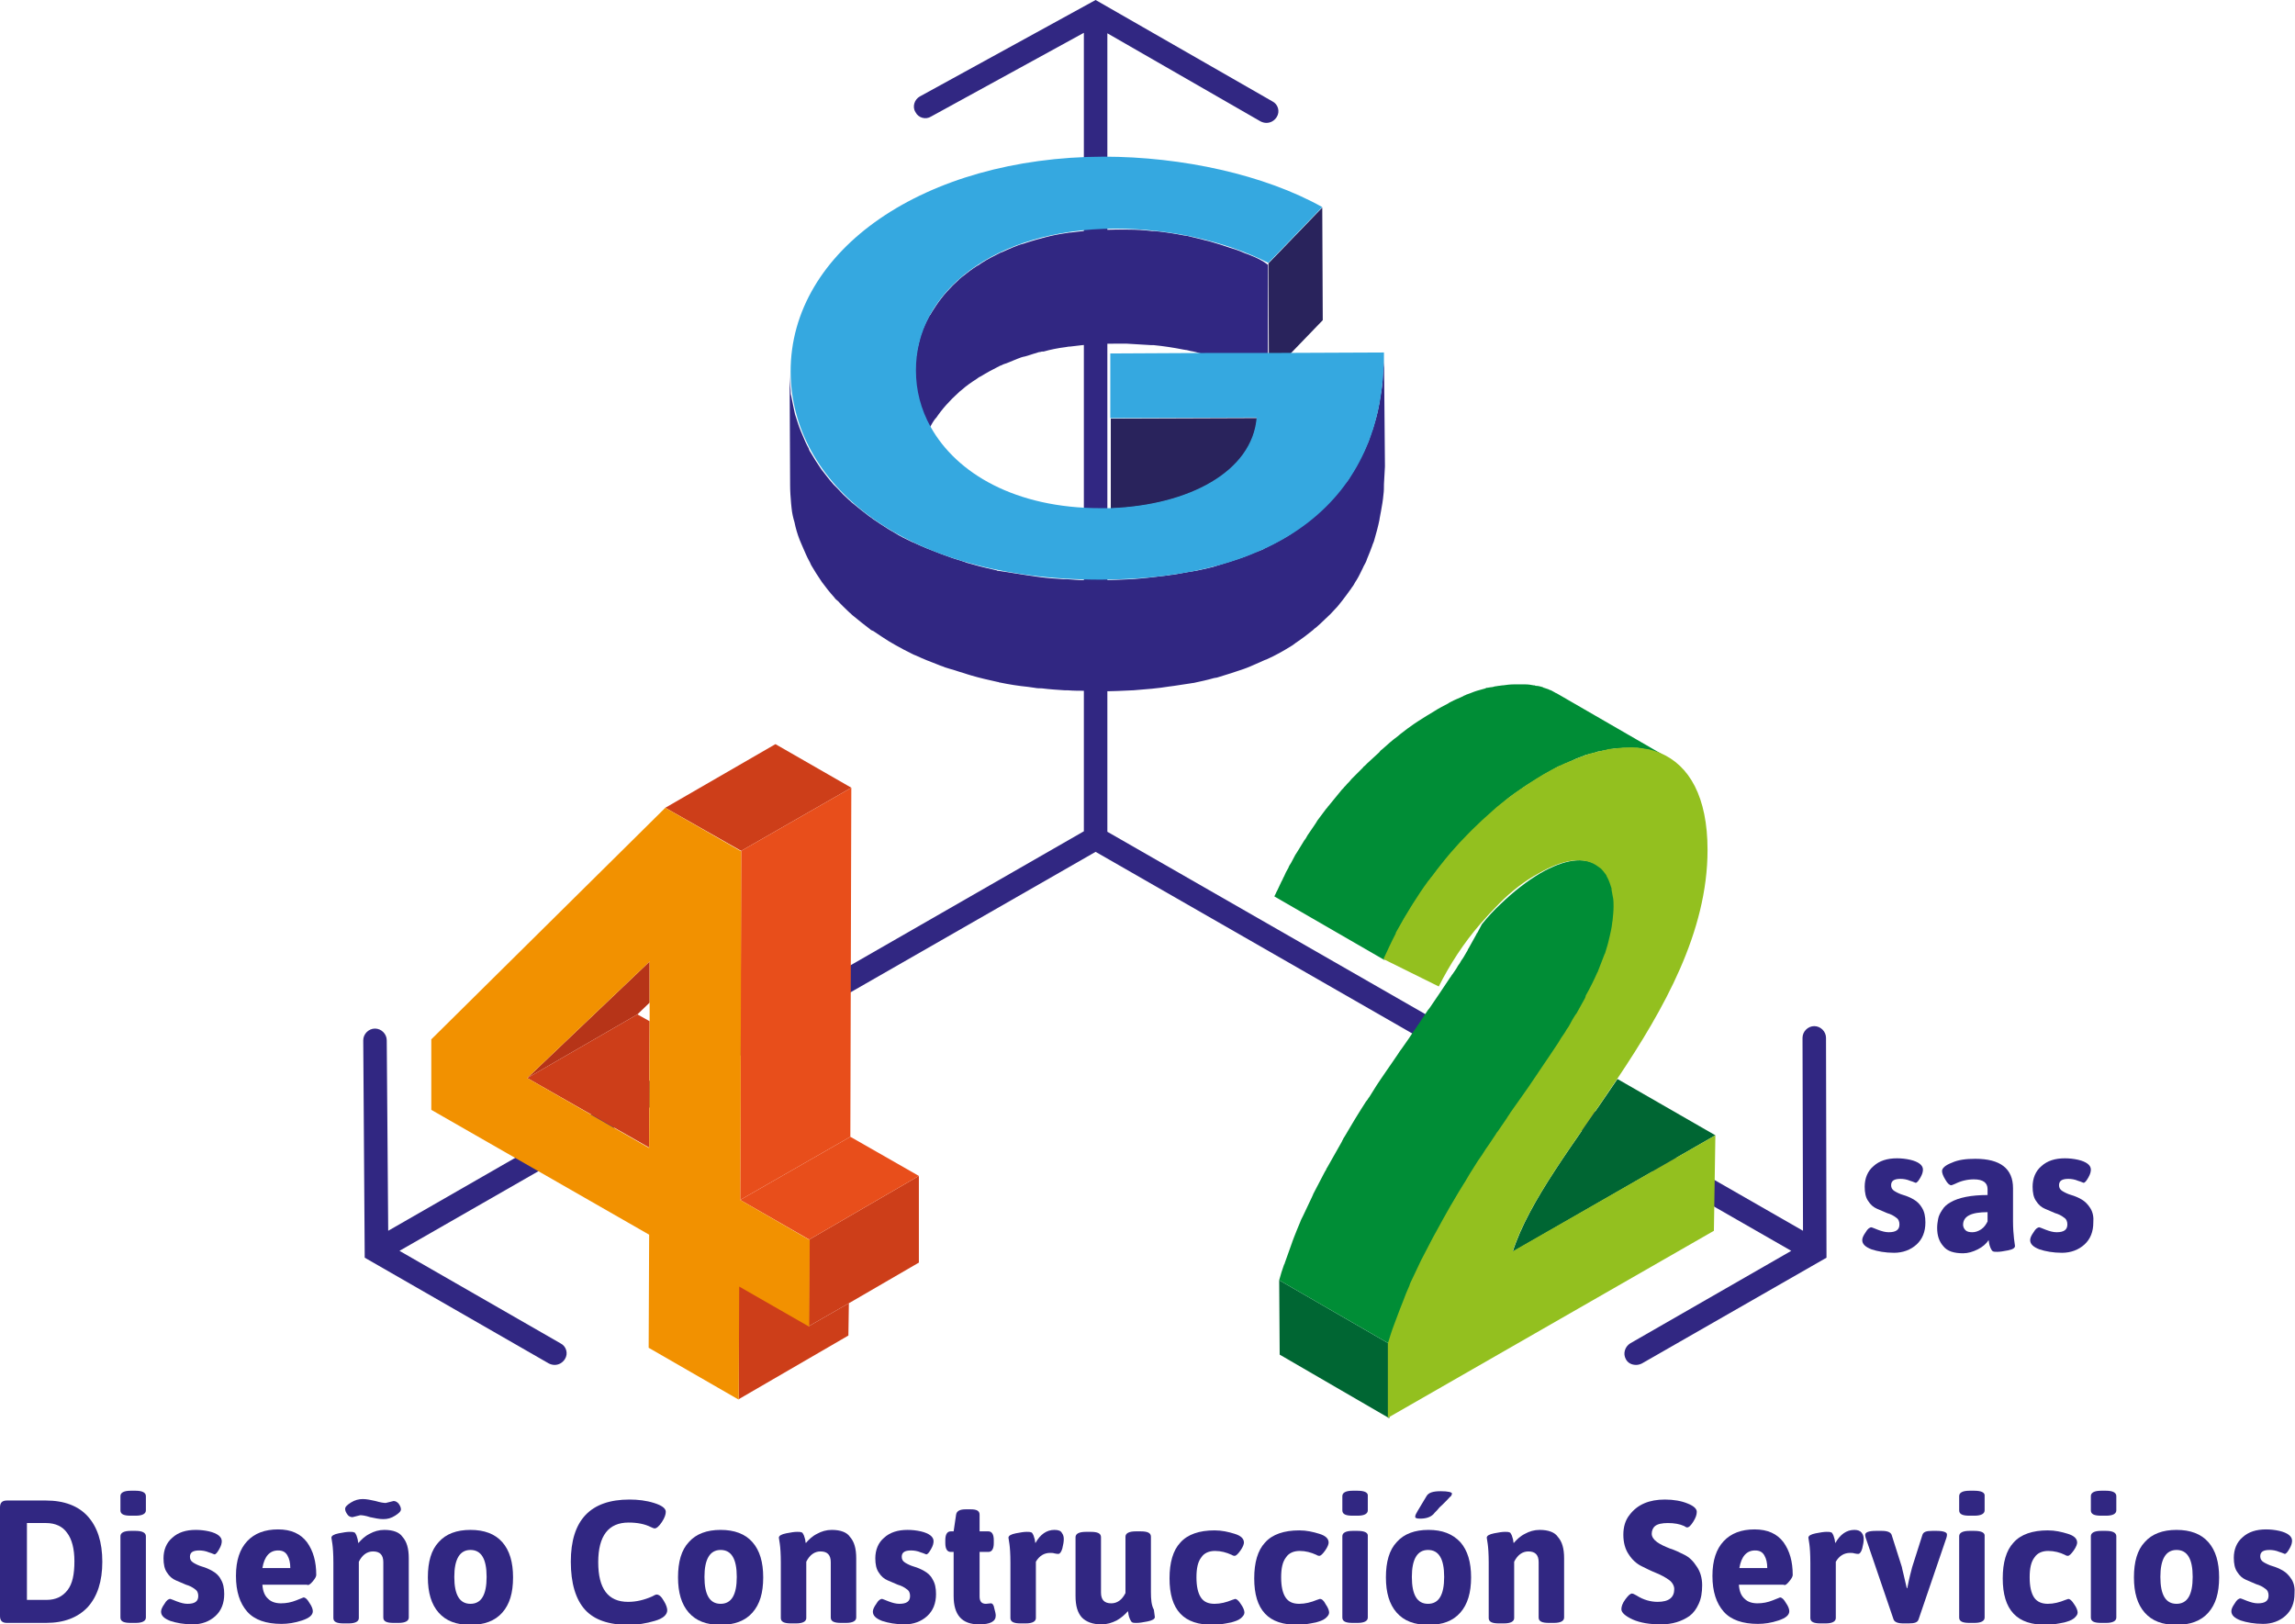
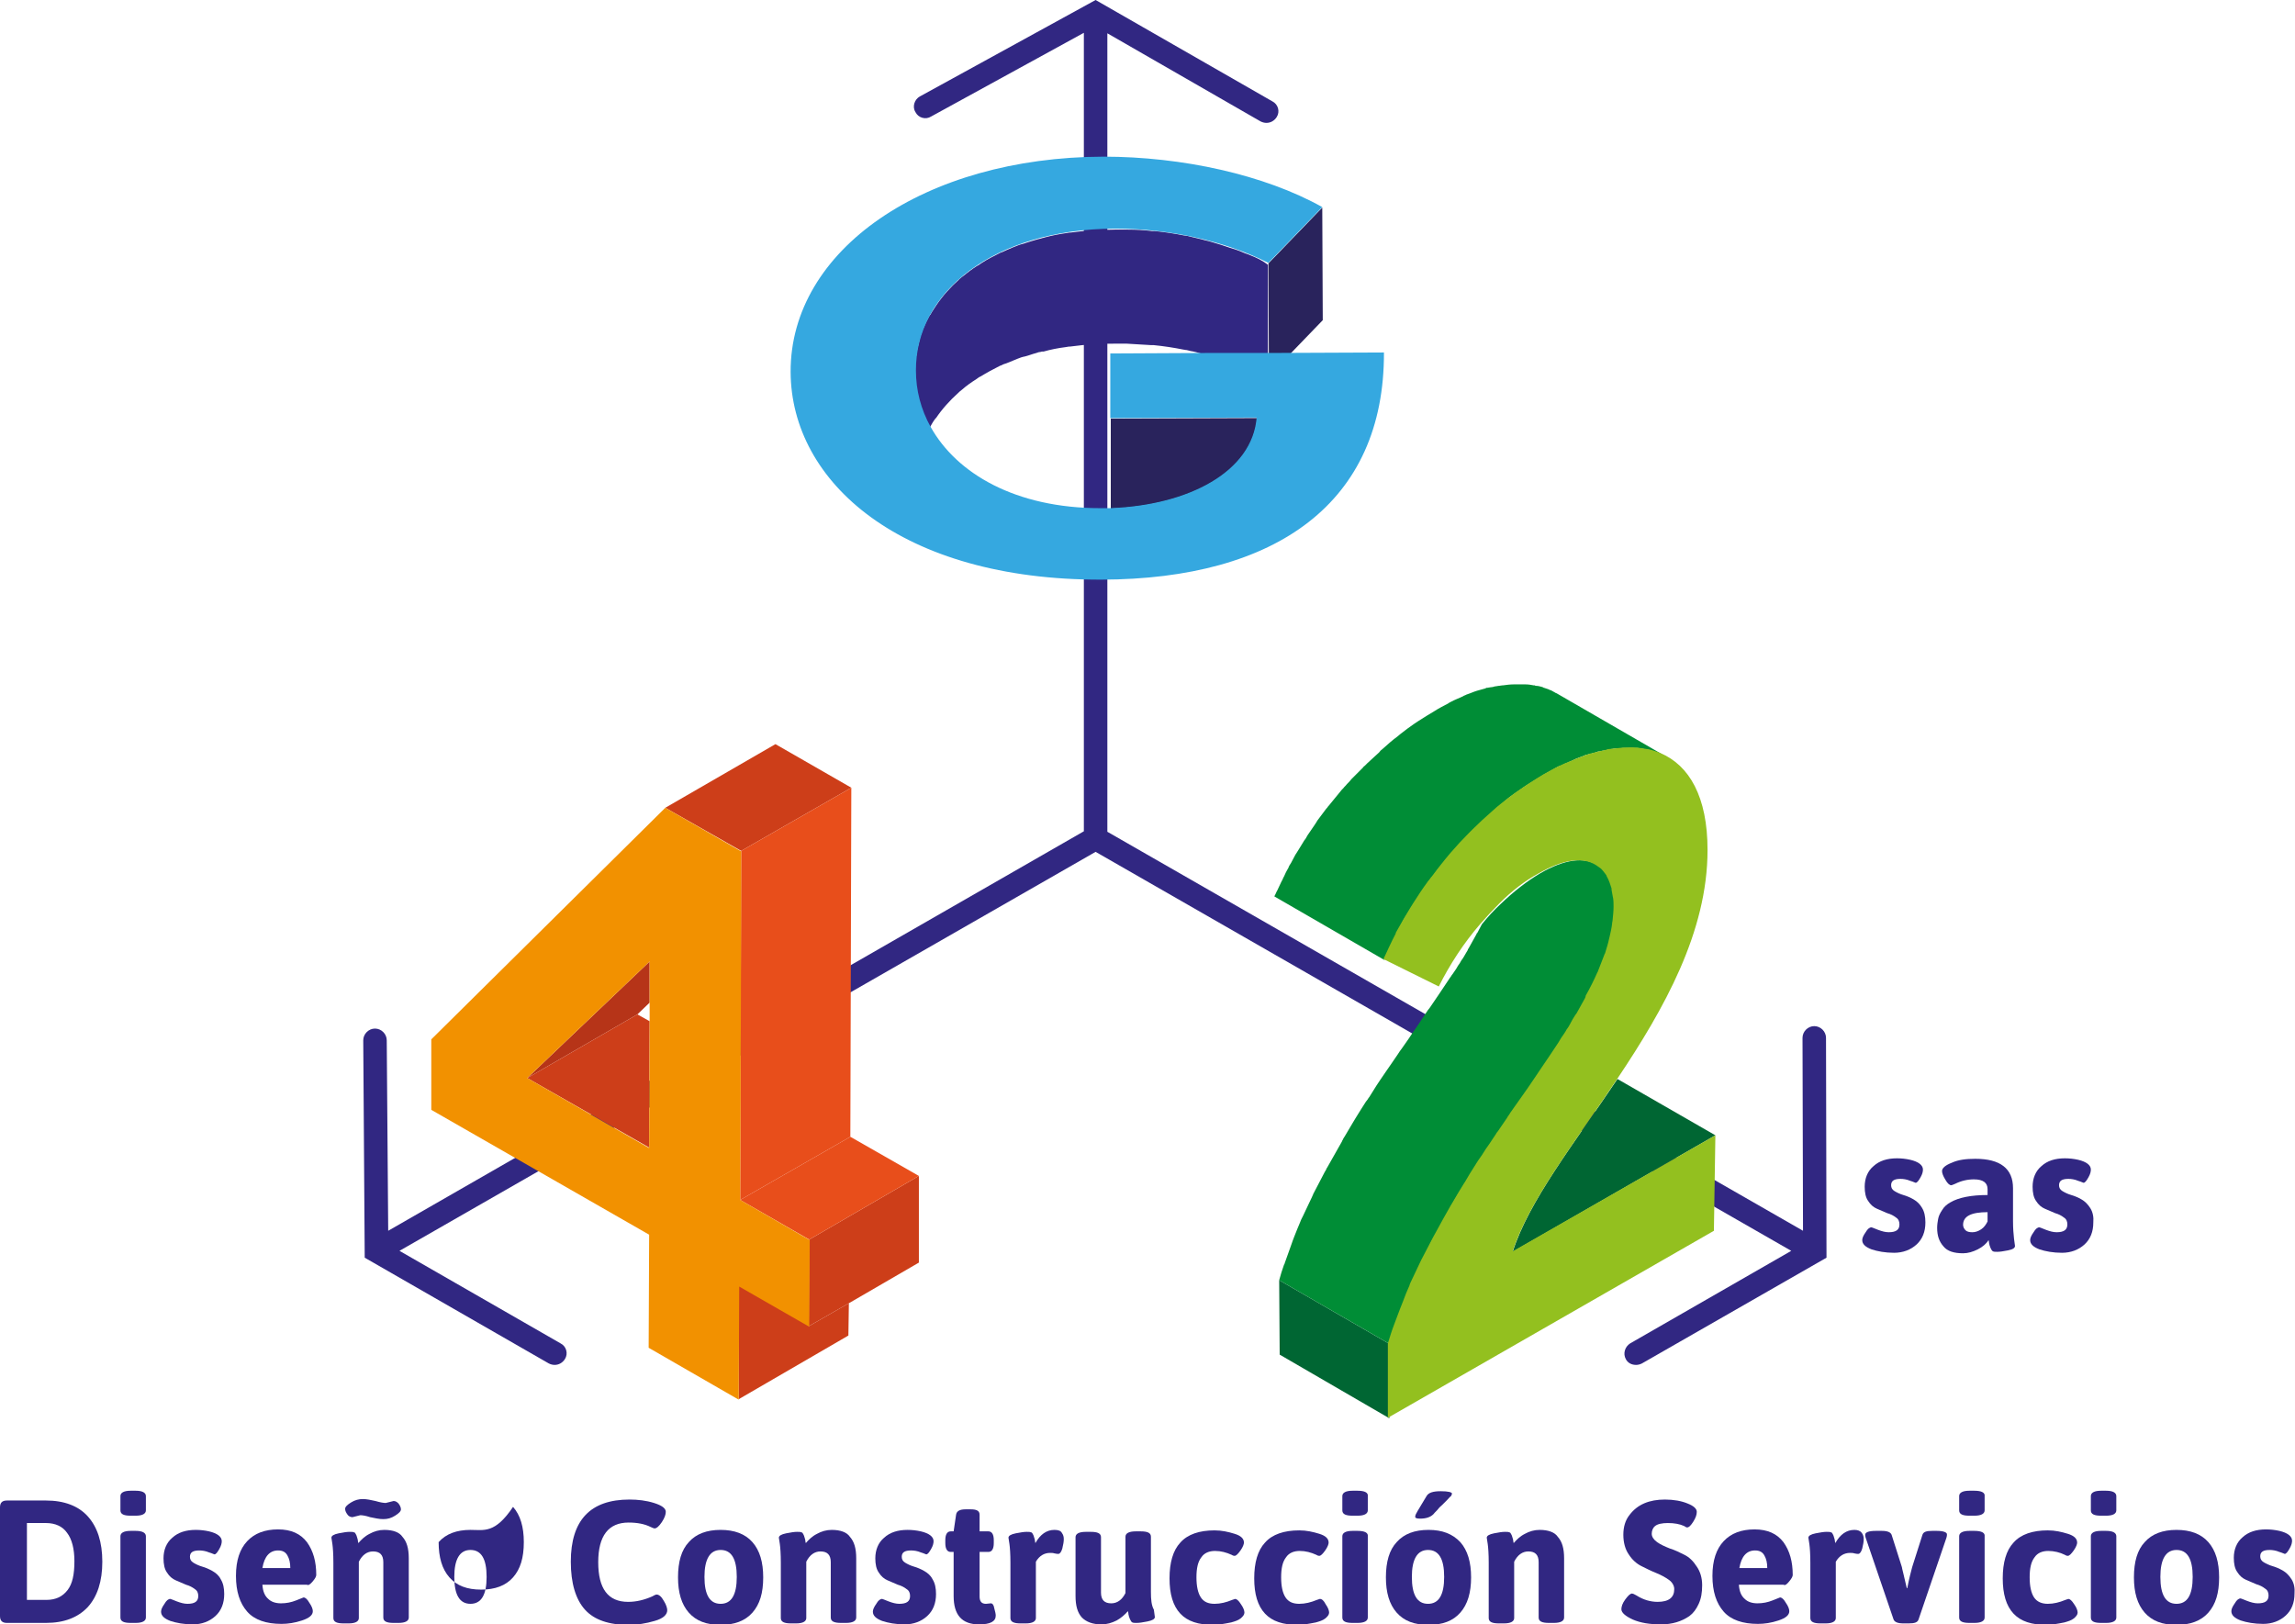
<svg xmlns="http://www.w3.org/2000/svg" version="1.1" id="Capa_1" x="0px" y="0px" width="468.8px" height="331.8px" viewBox="0 0 468.8 331.8" xml:space="preserve">
  <g>
    <path fill="#312782" d="M373,212c0-1.3-1.1-2.4-2.4-2.4h0c-1.3,0-2.4,1.1-2.4,2.4l0.1,39.4l-142.1-81.5V6.8l31.3,18   c0.4,0.2,0.8,0.3,1.2,0.3c0.8,0,1.6-0.4,2.1-1.2c0.7-1.1,0.3-2.6-0.9-3.2L223.8,0l-35.9,19.7c-1.1,0.6-1.6,2.1-0.9,3.2   c0.6,1.2,2.1,1.6,3.2,0.9l31.2-17.1v163.1L79.3,251.4L79,212.5c0-1.3-1.1-2.4-2.4-2.4h0c-1.3,0-2.4,1.1-2.4,2.4l0.3,44.4l37.6,21.6   c0.4,0.2,0.8,0.3,1.2,0.3c0.8,0,1.6-0.4,2.1-1.2c0.7-1.1,0.3-2.6-0.9-3.2l-32.9-18.9L223.8,174l142.1,81.5l-32.9,18.9   c-1.1,0.7-1.5,2.1-0.9,3.2c0.4,0.8,1.2,1.2,2.1,1.2c0.4,0,0.8-0.1,1.2-0.3l37.7-21.6L373,212z" />
    <g>
      <polygon fill="#006633" points="283.8,274.5 261.3,261.5 261.4,276.7 283.8,289.7   " />
      <path fill="#006633" d="M350.4,231.9l-20-11.5c-8.8,13.1-18.1,24.9-21.4,35.3L350.4,231.9z" />
      <path fill="#008D36" d="M283.3,194.8c0.3-0.6,0.5-1.1,0.8-1.7c0-0.1,0.1-0.1,0.1-0.2c0.2-0.3,0.3-0.7,0.5-1    c0.2-0.4,0.4-0.7,0.6-1.1c0.1-0.2,0.2-0.3,0.2-0.5c0,0,0-0.1,0-0.1c0-0.1,0.1-0.2,0.1-0.2c0.2-0.3,0.4-0.6,0.5-0.9    c0.3-0.6,0.6-1.1,0.9-1.7c0.1-0.1,0.1-0.2,0.2-0.3c0.2-0.3,0.3-0.5,0.5-0.8c0.2-0.3,0.3-0.5,0.5-0.8c0.2-0.3,0.3-0.5,0.5-0.8    c0-0.1,0.1-0.1,0.1-0.2c0.1-0.1,0.2-0.3,0.3-0.4c0.1-0.2,0.3-0.4,0.5-0.7c0.4-0.6,0.8-1.2,1.3-1.9c0.1-0.2,0.3-0.4,0.4-0.6    c0.1-0.2,0.2-0.3,0.3-0.5c0.1-0.1,0.1-0.2,0.2-0.3c0.3-0.3,0.5-0.7,0.8-1c0.3-0.4,0.5-0.7,0.8-1.1c0.1-0.2,0.3-0.4,0.4-0.5    c0,0,0.1-0.1,0.1-0.1c0.5-0.6,1-1.2,1.5-1.9c0.3-0.4,0.7-0.8,1-1.2c0.1-0.1,0.1-0.1,0.2-0.2c0.1-0.1,0.2-0.2,0.3-0.3    c0.2-0.3,0.5-0.5,0.7-0.8c0.3-0.4,0.7-0.8,1-1.1c0.4-0.4,0.8-0.8,1.2-1.2c0.1-0.1,0.3-0.3,0.4-0.4c0.2-0.2,0.3-0.3,0.5-0.5    c0,0,0.1-0.1,0.1-0.2c0.1-0.1,0.2-0.2,0.4-0.4c0.2-0.2,0.3-0.3,0.5-0.4c0.8-0.8,1.6-1.5,2.4-2.2c0.2-0.2,0.5-0.4,0.7-0.7    c0,0,0.1-0.1,0.1-0.1c0.3-0.3,0.6-0.5,0.9-0.8c0.7-0.6,1.3-1.1,2-1.7c0.2-0.2,0.4-0.3,0.6-0.5c0.3-0.2,0.7-0.5,1-0.7    c0.4-0.3,0.9-0.6,1.3-0.9c0.2-0.1,0.3-0.2,0.4-0.3c0.3-0.2,0.6-0.4,0.9-0.6c0.2-0.1,0.3-0.2,0.5-0.3c1-0.6,1.9-1.2,2.9-1.8    c0.9-0.5,1.8-1,2.7-1.5c0.2-0.1,0.3-0.2,0.5-0.2c0.4-0.2,0.7-0.3,1.1-0.5c0.5-0.2,1.1-0.5,1.6-0.7c0.1,0,0.1-0.1,0.2-0.1    c0.1-0.1,0.3-0.1,0.4-0.2c0,0,0,0,0,0c0.3-0.1,0.5-0.2,0.8-0.3c0.3-0.1,0.5-0.2,0.8-0.3c0.2-0.1,0.4-0.2,0.6-0.2    c0.3-0.1,0.5-0.2,0.8-0.2c0.3-0.1,0.5-0.2,0.8-0.2c0.1,0,0.1,0,0.2-0.1c0.1,0,0.2-0.1,0.2-0.1c0,0,0,0,0.1,0    c0.2-0.1,0.4-0.1,0.6-0.1c0.3-0.1,0.7-0.2,1-0.2c0.1,0,0.3-0.1,0.4-0.1c0.1,0,0.3-0.1,0.4-0.1c0.2,0,0.4-0.1,0.6-0.1    c0,0,0.1,0,0.1,0c0.4-0.1,0.8-0.1,1.2-0.1c0.3,0,0.7-0.1,1-0.1c0,0,0,0,0,0c0.1,0,0.2,0,0.2,0c0.1,0,0.2,0,0.3,0    c0.6,0,1.1,0,1.7,0c0.1,0,0.1,0,0.2,0c0,0,0,0,0.1,0c0,0,0,0,0,0c0.1,0,0.2,0,0.3,0c0.5,0,0.9,0.1,1.4,0.2c0,0,0.1,0,0.1,0    c0.1,0,0.2,0.1,0.3,0.1c0.1,0,0.1,0,0.2,0c0.2,0,0.4,0.1,0.6,0.1c0.1,0,0.2,0,0.3,0.1c0.1,0,0.2,0,0.3,0.1c0.1,0,0.2,0.1,0.3,0.1    c0.3,0.1,0.6,0.2,0.9,0.3c0.1,0,0.2,0.1,0.3,0.1c0,0,0,0,0,0c0,0,0,0,0,0c0.1,0,0.1,0.1,0.2,0.1c0.3,0.1,0.6,0.3,0.9,0.5    c0.1,0.1,0.2,0.1,0.3,0.1c0.1,0,0.1,0.1,0.2,0.1l-22.5-13c0,0,0,0,0,0c-0.1-0.1-0.3-0.1-0.4-0.2c-0.3-0.2-0.6-0.3-0.9-0.5    c0,0-0.1,0-0.1,0c-0.1-0.1-0.3-0.1-0.4-0.2c-0.3-0.1-0.6-0.2-0.9-0.3c-0.1,0-0.1,0-0.2-0.1c-0.1,0-0.2-0.1-0.3-0.1    c-0.4-0.1-0.7-0.2-1.1-0.2c-0.1,0-0.2,0-0.3-0.1c-0.1,0-0.1,0-0.2,0c-0.5-0.1-1.1-0.2-1.7-0.2c0,0,0,0,0,0c-0.1,0-0.1,0-0.2,0    c-0.5,0-1.1,0-1.7,0c-0.1,0-0.2,0-0.2,0c-0.1,0-0.2,0-0.3,0c-0.7,0-1.5,0.1-2.2,0.2c0,0-0.1,0-0.1,0c-0.3,0-0.5,0.1-0.8,0.1    c-0.2,0-0.4,0.1-0.7,0.1c-0.3,0.1-0.7,0.2-1,0.2c-0.2,0-0.4,0.1-0.6,0.1c0,0,0,0-0.1,0c-0.1,0-0.2,0-0.2,0.1    c-0.6,0.2-1.2,0.3-1.8,0.5c-0.2,0.1-0.4,0.1-0.6,0.2c-0.5,0.2-1,0.4-1.6,0.6c-0.1,0.1-0.3,0.1-0.4,0.2c-0.1,0-0.1,0-0.2,0.1    c-0.8,0.4-1.7,0.7-2.6,1.2c-0.2,0.1-0.4,0.2-0.5,0.3c-0.9,0.5-1.8,0.9-2.7,1.5c-1.2,0.7-2.3,1.4-3.4,2.1c-0.3,0.2-0.6,0.4-0.9,0.6    c-0.9,0.6-1.8,1.3-2.7,2c-0.2,0.2-0.4,0.3-0.6,0.5c-1.1,0.8-2.1,1.7-3.1,2.6c-0.3,0.2-0.5,0.4-0.7,0.7c-0.8,0.7-1.6,1.5-2.4,2.2    c-0.2,0.2-0.3,0.3-0.5,0.5c-0.1,0.1-0.3,0.2-0.4,0.4c-0.4,0.4-0.7,0.7-1.1,1.1c-0.4,0.4-0.8,0.8-1.2,1.2c-0.3,0.4-0.7,0.8-1,1.1    c-0.2,0.3-0.5,0.5-0.7,0.8c-0.1,0.1-0.2,0.2-0.3,0.3c-0.9,1.1-1.8,2.2-2.7,3.3c0,0-0.1,0.1-0.1,0.1c-0.1,0.2-0.3,0.4-0.4,0.5    c-0.6,0.8-1.2,1.6-1.8,2.4c-0.1,0.2-0.2,0.3-0.3,0.5c-0.1,0.2-0.3,0.4-0.4,0.6c-0.4,0.6-0.8,1.2-1.3,1.9c-0.1,0.2-0.3,0.5-0.4,0.7    c-0.1,0.1-0.2,0.3-0.3,0.4c-0.4,0.6-0.7,1.2-1.1,1.8c-0.2,0.3-0.3,0.5-0.5,0.8c-0.1,0.1-0.1,0.2-0.2,0.3c-0.3,0.6-0.6,1.1-0.9,1.7    c-0.2,0.3-0.4,0.6-0.5,0.9c0,0.1-0.1,0.2-0.1,0.2c-0.3,0.5-0.6,1.1-0.8,1.6c-0.2,0.3-0.3,0.7-0.5,1c0,0.1-0.1,0.1-0.1,0.2    c-0.3,0.6-0.5,1.1-0.8,1.7c-0.2,0.3-0.3,0.7-0.5,1c0,0.1-0.1,0.2-0.1,0.2l22.5,13c0-0.1,0.1-0.2,0.1-0.2    C283,195.5,283.1,195.1,283.3,194.8" />
      <path fill="#008D36" d="M284.9,271.1c0.1-0.2,0.1-0.4,0.2-0.6c0.2-0.5,0.4-1.1,0.6-1.6c0.2-0.7,0.5-1.4,0.7-2    c0-0.1,0.1-0.2,0.1-0.3c0.1-0.3,0.2-0.5,0.3-0.8c0.4-1.1,0.9-2.1,1.3-3.2c0,0,0,0,0,0c0.1-0.2,0.2-0.4,0.3-0.7    c0.1-0.2,0.2-0.4,0.3-0.6c0.6-1.3,1.2-2.6,1.8-3.8c0,0,0,0,0,0c0.1-0.1,0.1-0.2,0.2-0.4c0,0,0-0.1,0-0.1c0.8-1.6,1.5-3.1,2.4-4.6    c0.1-0.2,0.2-0.3,0.3-0.5c0.1-0.1,0.2-0.3,0.2-0.4c1-1.8,2-3.6,3-5.4c0.1-0.1,0.1-0.2,0.2-0.4c0.1-0.2,0.3-0.4,0.4-0.7    c0.7-1.2,1.4-2.3,2.1-3.4c0.1-0.1,0.1-0.2,0.2-0.3c0,0,0,0,0,0c0.7-1.2,1.5-2.4,2.2-3.6c0,0,0-0.1,0.1-0.1    c0.2-0.2,0.3-0.5,0.5-0.7c0.5-0.8,1-1.6,1.6-2.4c0,0,0,0,0,0c0.2-0.3,0.5-0.7,0.7-1c0.5-0.7,0.9-1.4,1.4-2.1c0,0,0,0,0,0    c0-0.1,0.1-0.1,0.1-0.2c0.3-0.4,0.5-0.8,0.8-1.1c0,0,0,0,0,0c0.4-0.6,0.8-1.2,1.3-1.9c0,0,0,0,0,0c0.2-0.4,0.5-0.7,0.7-1.1    c0.6-0.8,1.1-1.6,1.7-2.4c1.3-1.9,2.6-3.7,3.8-5.5c0.2-0.3,0.4-0.6,0.6-0.9c0.6-1,1.3-1.9,1.9-2.8c0.1-0.2,0.3-0.4,0.4-0.6    c0.5-0.7,0.9-1.4,1.4-2.1c0.2-0.3,0.4-0.7,0.6-1c0.4-0.6,0.7-1.1,1.1-1.7c0.2-0.4,0.4-0.7,0.7-1.1c0.4-0.6,0.8-1.3,1.1-1.9    c0.1-0.2,0.2-0.4,0.4-0.6c0.5-0.9,1-1.8,1.5-2.7c0-0.1,0.1-0.1,0.1-0.2c0-0.1,0.1-0.2,0.1-0.3c0,0,0,0,0,0    c0.9-1.6,1.7-3.3,2.4-4.8c0,0,0,0,0,0c0-0.1,0-0.1,0.1-0.2c0.1-0.2,0.1-0.3,0.2-0.5c0.4-1.1,0.8-2.1,1.2-3.1c0-0.1,0-0.1,0.1-0.2    c0.3-1,0.6-1.9,0.8-2.9c0-0.1,0.1-0.3,0.1-0.4c0.2-0.9,0.4-1.7,0.5-2.6c0-0.1,0-0.2,0-0.3c0-0.1,0-0.2,0-0.3    c0.1-0.9,0.2-1.9,0.2-2.8c0-0.6,0-1.3-0.1-1.8c0-0.2-0.1-0.4-0.1-0.5c-0.1-0.4-0.1-0.8-0.2-1.1c0-0.2-0.1-0.4-0.1-0.6    c-0.1-0.3-0.2-0.6-0.3-0.9c-0.1-0.2-0.1-0.4-0.2-0.5c-0.1-0.3-0.2-0.5-0.4-0.8c-0.1-0.1-0.2-0.3-0.2-0.4c-0.3-0.4-0.5-0.8-0.9-1.1    c0,0-0.1-0.1-0.1-0.1c-0.3-0.3-0.6-0.5-1-0.7c-2.7-1.7-6.7-1.2-11.7,1.7c-2.7,1.6-5.4,3.7-8,6.2c-1.4,1.3-2.7,2.7-3.9,4.2    c-0.3,0.6-0.6,1.1-0.9,1.7c0,0,0,0.1-0.1,0.1c-0.1,0.1-0.1,0.3-0.2,0.4c-0.5,0.9-1,1.8-1.5,2.7c-0.1,0.1-0.2,0.3-0.2,0.4    c-0.1,0.2-0.2,0.3-0.3,0.5c-0.3,0.5-0.6,1.1-1,1.6c-0.2,0.4-0.4,0.7-0.7,1.1c-0.3,0.6-0.7,1.1-1.1,1.7c-0.2,0.2-0.3,0.5-0.5,0.7    c-0.1,0.1-0.1,0.2-0.2,0.3c-0.5,0.7-0.9,1.4-1.4,2.1c-0.1,0.2-0.3,0.4-0.4,0.6c-0.6,0.9-1.3,1.9-1.9,2.8c-0.2,0.3-0.4,0.6-0.6,0.8    c-0.5,0.7-0.9,1.4-1.4,2.1c-0.3,0.5-0.7,1-1,1.5c-0.5,0.7-1,1.4-1.5,2.2c-0.5,0.7-0.9,1.3-1.4,2c-0.3,0.4-0.6,0.8-0.9,1.3    c-0.4,0.6-0.8,1.2-1.3,1.9c-0.3,0.4-0.6,0.9-0.9,1.3c-0.4,0.6-0.9,1.3-1.3,1.9c-0.3,0.4-0.5,0.8-0.8,1.2c-0.5,0.8-1,1.6-1.5,2.4    c-0.2,0.2-0.3,0.5-0.5,0.7c0,0,0,0.1-0.1,0.1c-0.8,1.2-1.5,2.4-2.2,3.5c-0.2,0.3-0.4,0.7-0.6,1c-0.5,0.9-1.1,1.8-1.6,2.7    c-0.1,0.2-0.3,0.4-0.4,0.7c-0.1,0.1-0.1,0.2-0.2,0.4c-1,1.8-2,3.5-3,5.3c-0.1,0.1-0.2,0.3-0.2,0.4c-0.1,0.2-0.2,0.3-0.3,0.5    c-0.8,1.5-1.6,3.1-2.4,4.6c0,0,0,0.1,0,0.1c-0.1,0.1-0.1,0.2-0.2,0.4c-0.6,1.3-1.2,2.5-1.8,3.8c-0.1,0.2-0.2,0.4-0.3,0.6    c-0.1,0.2-0.2,0.4-0.3,0.7c-0.4,1-0.9,2.1-1.3,3.2c-0.1,0.3-0.2,0.5-0.3,0.8c0,0.1-0.1,0.2-0.1,0.3c-0.5,1.4-1,2.8-1.5,4.2    c0,0.1,0,0.1-0.1,0.2c-0.4,1.1-0.7,2.1-1,3.2l22.5,13c0.3-1.1,0.7-2.1,1-3.2C284.8,271.3,284.9,271.2,284.9,271.1" />
      <path fill="#93C01F" d="M350.4,231.9L309,255.6c3.3-10.3,12.7-22.2,21.4-35.3c9.5-14.2,18.4-29.9,18.4-46.7    c0-10.8-3.7-17.3-9.7-19.8c0,0,0,0,0,0c-0.7-0.3-1.4-0.5-2.1-0.7c-0.2,0-0.4-0.1-0.6-0.1c-0.7-0.1-1.3-0.2-2-0.3    c-0.1,0-0.2,0-0.3,0c-0.8-0.1-1.6,0-2.5,0c-0.3,0-0.7,0.1-1,0.1c-0.6,0.1-1.3,0.1-1.9,0.2c-0.1,0-0.3,0-0.4,0.1    c-0.8,0.2-1.7,0.4-2.6,0.6c-0.3,0.1-0.5,0.2-0.8,0.2c-0.7,0.2-1.5,0.5-2.2,0.8c-0.3,0.1-0.5,0.2-0.8,0.3c-0.7,0.3-1.4,0.6-2.2,0.9    c-0.4,0.2-0.7,0.3-1.1,0.5c-1.1,0.5-2.1,1.1-3.2,1.7c-1,0.6-2,1.2-2.9,1.8c-0.6,0.4-1.2,0.8-1.8,1.2c-0.4,0.3-0.9,0.6-1.3,0.9    c-1.2,0.9-2.4,1.8-3.6,2.8c-0.3,0.3-0.6,0.5-0.9,0.8c-1.5,1.3-2.9,2.6-4.3,4c-0.2,0.2-0.3,0.3-0.5,0.5c-1.3,1.3-2.6,2.7-3.8,4.1    c-0.3,0.4-0.7,0.8-1,1.2c-1,1.2-1.9,2.4-2.8,3.6c-0.3,0.3-0.5,0.7-0.8,1c-1.1,1.5-2.1,3-3.1,4.6c-0.2,0.3-0.3,0.5-0.5,0.8    c-1,1.6-1.9,3.2-2.8,4.8c-0.1,0.2-0.2,0.3-0.2,0.5c-0.9,1.7-1.7,3.5-2.5,5.2l11.3,5.6c2.2-4.4,5.1-8.9,8.5-12.8    c1.3-1.5,2.6-2.9,3.9-4.2c2.5-2.5,5.2-4.6,8-6.1c5-2.9,9-3.4,11.7-1.7c0.3,0.2,0.7,0.5,1,0.7c0,0,0.1,0.1,0.1,0.1    c0.3,0.3,0.6,0.7,0.9,1.1c0.1,0.1,0.2,0.3,0.2,0.4c0.1,0.2,0.3,0.5,0.4,0.8c0.1,0.2,0.1,0.3,0.2,0.5c0.1,0.3,0.2,0.6,0.3,0.9    c0.1,0.2,0.1,0.4,0.1,0.6c0.1,0.4,0.1,0.7,0.2,1.1c0,0.2,0.1,0.4,0.1,0.5c0.1,0.6,0.1,1.2,0.1,1.8c0,0.9-0.1,1.8-0.2,2.8    c0,0.2-0.1,0.4-0.1,0.7c-0.1,0.9-0.3,1.7-0.5,2.6c0,0.1-0.1,0.3-0.1,0.4c-0.2,1-0.5,1.9-0.8,2.9c0,0.1,0,0.1-0.1,0.2    c-0.4,1-0.8,2.1-1.2,3.1c-0.1,0.2-0.1,0.3-0.2,0.5c0,0.1,0,0.1-0.1,0.2c0,0,0,0,0,0c-0.7,1.6-1.5,3.2-2.4,4.8c0,0,0,0,0,0.1    c0,0.1-0.1,0.2-0.1,0.3c0,0.1-0.1,0.1-0.1,0.2c-0.5,0.9-1,1.8-1.5,2.7c-0.1,0.2-0.2,0.4-0.4,0.6c-0.4,0.6-0.8,1.3-1.1,1.9    c-0.2,0.4-0.4,0.7-0.7,1.1c-0.3,0.6-0.7,1.1-1.1,1.7c-0.2,0.3-0.4,0.7-0.6,1c-0.5,0.7-0.9,1.4-1.4,2.1c-0.1,0.2-0.3,0.4-0.4,0.6    c-0.6,0.9-1.3,1.9-1.9,2.8c-0.2,0.3-0.4,0.6-0.6,0.9c-1.2,1.8-2.5,3.7-3.8,5.5c-0.6,0.8-1.1,1.6-1.7,2.4c-0.2,0.4-0.5,0.7-0.7,1.1    c-0.4,0.6-0.8,1.2-1.3,1.9c-0.3,0.4-0.5,0.8-0.8,1.1c0,0.1-0.1,0.1-0.1,0.2c-0.5,0.7-0.9,1.4-1.4,2.1c-0.2,0.3-0.5,0.7-0.7,1    c-0.5,0.8-1,1.6-1.6,2.4c-0.2,0.3-0.3,0.5-0.5,0.8c-0.8,1.2-1.5,2.4-2.2,3.6c-0.1,0.1-0.1,0.2-0.2,0.3c-0.7,1.1-1.4,2.3-2.1,3.5    c-0.2,0.3-0.4,0.7-0.6,1c-1,1.8-2,3.5-3,5.4c0,0,0,0,0,0c-0.2,0.3-0.3,0.6-0.5,0.9c-0.8,1.5-1.6,3.1-2.4,4.6    c-0.1,0.1-0.1,0.3-0.2,0.4c-0.6,1.3-1.2,2.5-1.8,3.8c-0.2,0.4-0.4,0.8-0.5,1.2c-0.5,1.1-0.9,2.1-1.3,3.2c-0.4,1-0.8,2-1.2,3.1    c-0.2,0.5-0.4,1.1-0.6,1.6c-0.5,1.3-0.9,2.6-1.3,3.9l0,15.2l66.6-38.2L350.4,231.9z" />
    </g>
    <g>
      <polygon fill="#29235C" points="270.1,42.4 270.2,65.4 259.2,76.8 259.1,53.8   " />
-       <path fill="#312782" d="M282.7,72c0,0.5,0,0.9,0,1.4c0,0.9-0.1,1.7-0.2,2.5c0,0.7-0.1,1.4-0.1,2.1c-0.1,1.2-0.3,2.3-0.5,3.4    c-0.1,0.5-0.1,1.1-0.3,1.6c0,0.1,0,0.1,0,0.2c-0.3,1.5-0.7,2.9-1.1,4.2c-0.1,0.4-0.3,0.7-0.4,1.1c-0.3,0.8-0.5,1.7-0.9,2.4    c-0.1,0.2-0.2,0.5-0.3,0.7c-0.2,0.5-0.4,0.9-0.7,1.4c-0.4,0.9-0.9,1.7-1.3,2.5c-0.3,0.5-0.5,0.9-0.8,1.3c-0.2,0.3-0.3,0.6-0.5,0.9    c-0.2,0.4-0.5,0.7-0.8,1c-0.6,0.8-1.2,1.6-1.8,2.3c-0.4,0.5-0.9,1-1.4,1.5c-0.7,0.7-1.4,1.4-2.1,2c-0.3,0.3-0.6,0.6-0.9,0.9    c-0.2,0.2-0.4,0.3-0.6,0.5c-1.1,0.9-2.3,1.8-3.5,2.6c-0.3,0.2-0.7,0.5-1,0.7c-1.6,1-3.3,1.9-5,2.7c-0.1,0-0.2,0.1-0.3,0.2    c-0.6,0.3-1.2,0.5-1.8,0.7c-0.9,0.4-1.8,0.8-2.7,1.1c-0.8,0.3-1.6,0.5-2.4,0.8c-1,0.3-1.9,0.6-2.9,0.9c-0.2,0.1-0.4,0.1-0.6,0.2    c-1.4,0.3-2.8,0.7-4.2,0.9c-0.2,0-0.5,0.1-0.7,0.1c-1.1,0.2-2.2,0.4-3.3,0.6c-0.3,0-0.5,0-0.8,0.1c-2.4,0.3-4.9,0.6-7.5,0.8    c0,0-0.1,0-0.1,0c-2.1,0.1-4.2,0.2-6.3,0.2c-1.1,0-2.1,0-3.2,0c-1.3,0-2.5-0.1-3.8-0.2c-0.2,0-0.4,0-0.6,0    c-1.6-0.1-3.2-0.2-4.7-0.4c-0.5-0.1-1-0.1-1.4-0.2c-0.5-0.1-0.9-0.1-1.4-0.2c-2-0.3-3.9-0.6-5.8-0.9c0,0,0,0-0.1,0    c-0.1,0-0.2,0-0.3-0.1c-1.8-0.4-3.5-0.8-5.2-1.3c-0.5-0.1-1.1-0.3-1.6-0.5c-0.6-0.2-1.3-0.4-1.9-0.6c-0.7-0.2-1.3-0.5-2-0.7    c-0.4-0.2-0.9-0.3-1.3-0.5c-1.6-0.6-3.1-1.2-4.6-1.9c-0.2-0.1-0.4-0.2-0.7-0.3c-1.3-0.6-2.5-1.2-3.6-1.9c-0.4-0.2-0.8-0.5-1.2-0.7    c-1.1-0.7-2.2-1.4-3.2-2.1c-0.2-0.2-0.4-0.3-0.7-0.5c-1.2-0.9-2.3-1.8-3.4-2.7c-0.3-0.2-0.5-0.5-0.8-0.7c-0.8-0.7-1.6-1.5-2.3-2.3    c-0.3-0.3-0.5-0.5-0.8-0.8c-0.9-1-1.7-2.1-2.5-3.1c-0.1-0.1-0.1-0.2-0.2-0.3c-0.7-1-1.3-2-1.9-3c-0.2-0.3-0.4-0.6-0.5-1    c-0.5-0.9-0.9-1.8-1.3-2.8c-0.1-0.2-0.2-0.5-0.3-0.7c-0.5-1.2-0.8-2.3-1.2-3.5c-0.1-0.3-0.1-0.6-0.2-0.9c-0.2-1-0.4-1.9-0.6-2.9    c-0.1-0.3-0.1-0.7-0.1-1c-0.1-1.2-0.2-2.5-0.2-3.7l0.1,23c0,1.3,0.1,2.5,0.2,3.7c0,0.3,0.1,0.7,0.1,1c0.1,1,0.3,1.9,0.6,2.9    c0.1,0.3,0.1,0.6,0.2,0.9c0.3,1.2,0.7,2.4,1.2,3.5c0.1,0.2,0.2,0.5,0.3,0.7c0.4,0.9,0.8,1.9,1.3,2.8c0.2,0.3,0.3,0.7,0.5,1    c0.6,1,1.2,2,1.9,3c0.1,0.1,0.1,0.2,0.2,0.3c0.8,1.1,1.6,2.1,2.5,3.1c0.2,0.3,0.5,0.6,0.8,0.8c0.7,0.8,1.5,1.5,2.3,2.3    c0.3,0.2,0.5,0.5,0.8,0.7c1.1,0.9,2.2,1.8,3.4,2.7c0.2,0.2,0.4,0.3,0.7,0.4c1,0.7,2.1,1.4,3.2,2.1c0.4,0.2,0.8,0.5,1.2,0.7    c1.2,0.7,2.4,1.3,3.6,1.9c0.2,0.1,0.4,0.2,0.7,0.3c1.5,0.7,3,1.3,4.6,1.9c0.4,0.2,0.9,0.3,1.3,0.5c0.6,0.2,1.3,0.4,2,0.6    c0.6,0.2,1.2,0.4,1.9,0.6c0.5,0.2,1,0.3,1.6,0.5c1.7,0.5,3.5,0.9,5.3,1.3c0.1,0,0.2,0,0.3,0.1c0,0,0,0,0.1,0    c1.9,0.4,3.8,0.7,5.8,0.9c0.5,0.1,0.9,0.1,1.4,0.2c0.5,0.1,1,0.1,1.4,0.1c1.6,0.2,3.1,0.3,4.7,0.4c0.2,0,0.4,0,0.6,0    c1.2,0.1,2.5,0.1,3.8,0.1c1.1,0,2.1,0.1,3.2,0.1c2.2,0,4.3-0.1,6.3-0.2c0,0,0.1,0,0.1,0c2.6-0.2,5.1-0.4,7.5-0.8    c0.3,0,0.5-0.1,0.8-0.1c1.1-0.2,2.2-0.3,3.3-0.5c0.2,0,0.4-0.1,0.7-0.1c1.4-0.3,2.8-0.6,4.2-1c0.2,0,0.4-0.1,0.6-0.1    c1-0.3,1.9-0.6,2.9-0.9c0.8-0.3,1.6-0.5,2.4-0.8c0.9-0.3,1.8-0.7,2.7-1.1c0.6-0.3,1.2-0.5,1.8-0.8c0.1,0,0.2-0.1,0.3-0.1    c1.8-0.8,3.4-1.7,5-2.7c0.4-0.2,0.7-0.5,1-0.7c1.2-0.8,2.4-1.7,3.5-2.6c0.2-0.2,0.4-0.4,0.6-0.5c0.3-0.3,0.6-0.5,0.9-0.8    c0.7-0.7,1.4-1.3,2.1-2c0.5-0.5,0.9-1,1.4-1.5c0.6-0.7,1.2-1.5,1.8-2.3c0.3-0.4,0.5-0.7,0.8-1.1c0.2-0.2,0.3-0.5,0.5-0.7    c0.3-0.4,0.5-0.9,0.8-1.3c0.5-0.8,0.9-1.7,1.3-2.5c0.2-0.5,0.5-0.9,0.7-1.4c0.1-0.3,0.2-0.6,0.3-0.8c0.3-0.7,0.6-1.5,0.9-2.3    c0.1-0.4,0.3-0.7,0.4-1.1c0.4-1.4,0.8-2.8,1.1-4.3c0,0,0-0.1,0-0.1c0.1-0.5,0.2-1.1,0.3-1.6c0.2-1.1,0.4-2.2,0.5-3.4    c0.1-0.7,0.1-1.4,0.1-2.1c0.1-1.2,0.1-2.4,0.2-3.6c0-0.1,0-0.2,0-0.3L282.7,72z" />
      <path fill="#312782" d="M255.3,52.1c-0.4-0.2-0.9-0.3-1.3-0.5c-0.9-0.4-1.8-0.7-2.8-1c-0.2-0.1-0.4-0.1-0.6-0.2    c-0.4-0.1-0.8-0.3-1.2-0.4c-0.7-0.2-1.3-0.4-2-0.6c-0.6-0.2-1.3-0.3-1.9-0.5c-0.7-0.2-1.4-0.3-2.1-0.5c-0.3-0.1-0.5-0.1-0.8-0.2    c-0.2,0-0.4-0.1-0.7-0.1c-2-0.4-4-0.7-6-0.9c0,0-0.1,0-0.1,0c-0.1,0-0.3,0-0.4,0c-1.7-0.2-3.3-0.3-5-0.3c-0.2,0-0.5,0-0.7,0    c-0.6,0-1.3,0-1.9,0c0,0,0,0,0,0c0,0-0.1,0-0.1,0c-1.3,0-2.5,0.1-3.7,0.1c-0.1,0-0.2,0-0.3,0c-1.7,0.1-3.4,0.3-5,0.5    c-0.1,0-0.1,0-0.2,0c-0.2,0-0.4,0.1-0.6,0.1c-1.5,0.2-3,0.5-4.5,0.9c-0.2,0.1-0.5,0.1-0.7,0.2c-0.3,0.1-0.5,0.1-0.8,0.2    c-0.8,0.2-1.6,0.5-2.3,0.7c-0.5,0.2-1.1,0.3-1.6,0.5c-0.8,0.3-1.5,0.6-2.2,0.9c-0.4,0.2-0.7,0.3-1.1,0.5c-0.1,0-0.2,0.1-0.3,0.1    c-1.4,0.7-2.8,1.4-4,2.2c-0.3,0.2-0.5,0.4-0.8,0.5c-1.1,0.7-2,1.4-3,2.2c-0.2,0.1-0.3,0.3-0.5,0.4c-0.1,0.1-0.2,0.1-0.2,0.2    c-0.9,0.8-1.7,1.6-2.5,2.5c0,0,0,0,0,0c-0.8,0.9-1.5,1.8-2.1,2.7c-0.1,0.1-0.1,0.2-0.2,0.3c-0.3,0.5-0.7,1-1,1.6    c-0.1,0.1-0.2,0.3-0.3,0.4c-0.4,0.8-0.8,1.5-1.1,2.3c0,0,0,0.1-0.1,0.1c-0.1,0.2-0.1,0.4-0.2,0.6c-0.2,0.6-0.5,1.3-0.6,2    c-0.1,0.3-0.1,0.5-0.2,0.8c-0.1,0.3-0.1,0.6-0.2,0.9c-0.1,0.4-0.2,0.8-0.2,1.2c0,0.2-0.1,0.3-0.1,0.5c-0.1,0.9-0.2,1.8-0.2,2.8    c0,0,0,0.1,0,0.1v0l0,0c0,4,1.1,7.9,3,11.5c0-0.1,0.1-0.1,0.1-0.2c0.3-0.5,0.6-1.1,1-1.6c0.1-0.1,0.1-0.2,0.2-0.2    c0.6-0.9,1.3-1.8,2.1-2.7c0,0,0,0,0,0c0.8-0.9,1.6-1.7,2.5-2.5c0.1-0.1,0.1-0.1,0.2-0.2c0.1-0.1,0.3-0.2,0.5-0.4    c0.9-0.8,1.9-1.5,3-2.2c0.3-0.2,0.5-0.4,0.8-0.5c1.3-0.8,2.6-1.5,4-2.2c0.1,0,0.2-0.1,0.3-0.1c0.3-0.2,0.7-0.3,1-0.4    c0.7-0.3,1.5-0.6,2.2-0.9c0.5-0.2,1-0.4,1.6-0.5c0.8-0.2,1.5-0.5,2.3-0.7c0.3-0.1,0.5-0.2,0.8-0.2c0.2-0.1,0.5-0.1,0.7-0.1    c1.4-0.4,2.9-0.7,4.5-0.9c0.2,0,0.4-0.1,0.6-0.1c0.1,0,0.1,0,0.2,0c1.6-0.2,3.3-0.4,5-0.5c0.1,0,0.2,0,0.3,0    c1.2-0.1,2.5-0.1,3.8-0.1c0.6,0,1.3,0,1.9,0c0.2,0,0.5,0,0.7,0c1.7,0.1,3.3,0.2,5,0.3c0.1,0,0.3,0,0.4,0c0,0,0.1,0,0.1,0    c2,0.2,4,0.5,6,0.9c0.2,0,0.4,0.1,0.7,0.1c0.3,0.1,0.5,0.1,0.8,0.2c0.7,0.1,1.4,0.3,2.1,0.5c0.3,0.1,0.6,0.2,0.9,0.2l12.8,0    l0-18.3c0,0,0,0,0,0C257.9,53.2,256.6,52.6,255.3,52.1z" />
      <path fill="#29235C" d="M256.8,85.4L256.8,85.4l-1.8,0l-28.1,0.1v0h0l0,18.4C242.9,103.3,255.9,96.4,256.8,85.4z" />
      <path fill="#35A8E0" d="M259.2,72.1l-12.8,0l-19.6,0.1l0,13.2v0l28.1-0.1l1.8,0c0,0,0,0,0,0c-0.9,11-13.8,17.9-29.9,18.5    c-0.7,0-1.3,0-2,0c-17.4,0-29.4-7.1-34.7-16.6c-2-3.6-3-7.5-3-11.5c0,0,0,0,0,0c-0.1-16,15.9-28.9,40.6-29c0,0,0.1,0,0.1,0    c0,0,0,0,0,0c11.1,0,22.3,2.5,31.3,7c0,0,0,0,0,0c0,0,0,0,0,0l11-11.4c-11.8-6.6-28.6-10.3-44.7-10.3c-36.5,0.1-64,19-63.9,44    c0.1,22.5,22.6,42.5,63.5,42.4c35.8-0.1,57.8-15.8,57.7-46.4L259.2,72.1z" />
    </g>
    <g>
      <path fill="#312782" d="M9.4,306.5h-8c-1,0-1.4,0.5-1.4,1.4v22.2c0,1,0.5,1.4,1.4,1.4h8c3.7,0,6.5-1.1,8.5-3.2c2-2.2,3-5.3,3-9.3    c0-4-1-7.1-3-9.3C16,307.6,13.1,306.5,9.4,306.5z M13.8,324.8c-1,1.3-2.4,2-4.3,2H5.5v-15.7h3.9c1.9,0,3.4,0.7,4.3,2    c1,1.3,1.5,3.3,1.5,5.8C15.2,321.6,14.8,323.5,13.8,324.8z" />
      <path fill="#312782" d="M27.7,304.5h-1c-1.4,0-2.1,0.4-2.1,1.1v2.9c0,0.8,0.7,1.1,2.1,1.1h1c1.4,0,2.1-0.4,2.1-1.1v-2.9    C29.8,304.9,29.1,304.5,27.7,304.5z" />
      <path fill="#312782" d="M27.7,312.7h-1c-1.4,0-2.1,0.4-2.1,1.1v16.6c0,0.8,0.7,1.1,2.1,1.1h1c1.4,0,2.1-0.4,2.1-1.1v-16.6    C29.8,313.1,29.1,312.7,27.7,312.7z" />
      <path fill="#312782" d="M43.4,320.9c-0.7-0.4-1.4-0.7-2.1-0.9c-0.7-0.2-1.3-0.5-1.8-0.8c-0.5-0.3-0.7-0.7-0.7-1.2    c0-0.9,0.6-1.3,1.9-1.3c0.6,0,1.3,0.1,2,0.4c0.7,0.2,1,0.4,1.1,0.4c0.3,0,0.6-0.4,1-1.1c0.4-0.7,0.5-1.2,0.5-1.6    c0-0.9-0.9-1.6-2.6-2c-0.9-0.2-1.8-0.3-2.7-0.3c-2,0-3.6,0.5-4.8,1.6c-1.2,1-1.8,2.5-1.8,4.2c0,1.2,0.2,2.2,0.7,2.9    c0.5,0.8,1.1,1.3,1.8,1.6c0.7,0.3,1.4,0.6,2.1,0.9c0.7,0.2,1.3,0.5,1.8,0.9c0.5,0.3,0.7,0.8,0.7,1.4c0,1.1-0.7,1.6-2.2,1.6    c-0.7,0-1.4-0.2-2.2-0.5c-0.8-0.3-1.2-0.5-1.3-0.5c-0.4,0-0.8,0.3-1.2,1c-0.5,0.7-0.7,1.2-0.7,1.6c0,0.8,0.6,1.4,1.9,1.9    c1.2,0.4,2.8,0.7,4.6,0.7c1.8,0,3.4-0.6,4.6-1.7c1.2-1.1,1.8-2.6,1.8-4.5c0-1.2-0.2-2.2-0.7-3C44.7,321.8,44.1,321.3,43.4,320.9z" />
      <path fill="#312782" d="M63.9,323c0.5-0.6,0.7-1,0.7-1.3c0-2.7-0.6-4.9-1.9-6.7c-1.3-1.7-3.2-2.6-5.9-2.6s-4.8,0.8-6.3,2.4    s-2.3,3.9-2.3,7.1c0,3.2,0.8,5.6,2.3,7.3c1.5,1.7,3.9,2.5,7,2.5c1.3,0,2.7-0.2,4.2-0.7c1.5-0.5,2.2-1.1,2.2-1.9    c0-0.4-0.2-1-0.7-1.7c-0.4-0.7-0.8-1.1-1.2-1.1c0,0-0.5,0.2-1.5,0.6c-1,0.4-2,0.6-3.1,0.6c-1.1,0-2-0.3-2.6-0.9    c-0.7-0.6-1.1-1.5-1.2-2.9h9.1C63,323.9,63.4,323.6,63.9,323z M53.6,320.3c0.4-2.4,1.5-3.6,3.2-3.6c0.9,0,1.5,0.3,1.9,1    c0.4,0.7,0.6,1.5,0.6,2.6H53.6z" />
      <path fill="#312782" d="M72,309.9l1.6-0.4c0.4,0,1.1,0.1,2,0.4c1,0.2,1.8,0.4,2.7,0.4s1.6-0.2,2.4-0.7c0.8-0.5,1.2-0.9,1.2-1.3    c0-0.4-0.2-0.8-0.5-1.2c-0.3-0.3-0.6-0.5-1-0.5l-1.6,0.4c-0.4,0-1.1-0.1-2.1-0.4c-0.9-0.2-1.8-0.4-2.6-0.4c-0.8,0-1.6,0.2-2.4,0.7    c-0.8,0.5-1.2,0.9-1.2,1.3c0,0.4,0.2,0.8,0.5,1.2C71.2,309.7,71.6,309.9,72,309.9z" />
      <path fill="#312782" d="M78.5,312.5c-1.1,0-2.1,0.3-3,0.8c-1,0.5-1.7,1.2-2.3,1.9c0-0.1-0.1-0.3-0.1-0.6c-0.1-0.3-0.1-0.5-0.2-0.7    c0-0.1-0.1-0.3-0.2-0.5c-0.1-0.2-0.2-0.4-0.4-0.4c-0.2-0.1-0.5-0.1-0.9-0.1c-0.5,0-1.2,0.1-2.2,0.3c-1,0.2-1.5,0.5-1.5,0.9    c0,0.1,0.1,0.6,0.2,1.3s0.2,2,0.2,3.8v11.3c0,0.8,0.7,1.1,2.1,1.1h1c1.4,0,2.1-0.4,2.1-1.1V319c0.7-1.4,1.7-2.1,2.9-2.1    c1.4,0,2.1,0.7,2.1,2.2v11.3c0,0.8,0.7,1.1,2.1,1.1h1c1.4,0,2.1-0.4,2.1-1.1v-12.1c0-2-0.4-3.4-1.3-4.4    C81.6,313,80.3,312.5,78.5,312.5z" />
-       <path fill="#312782" d="M96.1,312.5c-2.8,0-5,0.8-6.5,2.5c-1.5,1.6-2.2,4-2.2,7.2c0,3.1,0.7,5.5,2.2,7.2c1.5,1.7,3.6,2.5,6.5,2.5    c2.8,0,5-0.8,6.5-2.5c1.5-1.7,2.2-4,2.2-7.2c0-3.1-0.7-5.5-2.2-7.2C101.1,313.3,98.9,312.5,96.1,312.5z M96.1,327.6    c-2.2,0-3.3-1.8-3.3-5.5c0-3.6,1.1-5.5,3.3-5.5c2.2,0,3.3,1.8,3.3,5.5C99.4,325.8,98.3,327.6,96.1,327.6z" />
+       <path fill="#312782" d="M96.1,312.5c-2.8,0-5,0.8-6.5,2.5c0,3.1,0.7,5.5,2.2,7.2c1.5,1.7,3.6,2.5,6.5,2.5    c2.8,0,5-0.8,6.5-2.5c1.5-1.7,2.2-4,2.2-7.2c0-3.1-0.7-5.5-2.2-7.2C101.1,313.3,98.9,312.5,96.1,312.5z M96.1,327.6    c-2.2,0-3.3-1.8-3.3-5.5c0-3.6,1.1-5.5,3.3-5.5c2.2,0,3.3,1.8,3.3,5.5C99.4,325.8,98.3,327.6,96.1,327.6z" />
      <path fill="#312782" d="M134.1,325.7c-0.1,0-0.4,0.1-0.9,0.4c-1.6,0.7-3.2,1.1-4.9,1.1c-4.1,0-6.1-2.7-6.1-8.1s2.1-8.1,6.2-8.1    c1.8,0,3.3,0.3,4.5,0.9c0.4,0.2,0.7,0.3,0.8,0.3c0.4,0,0.9-0.4,1.5-1.3c0.6-0.9,0.8-1.6,0.8-2.1c0-0.7-0.8-1.3-2.4-1.8    c-1.6-0.5-3.3-0.7-5-0.7c-8,0-12,4.2-12,12.7c0,4.4,1,7.7,2.9,9.8c1.9,2.1,4.9,3.1,8.9,3.1c1.8,0,3.6-0.3,5.3-0.8    c1.8-0.5,2.6-1.3,2.6-2.2c0-0.4-0.2-1.1-0.7-1.9C135.1,326.1,134.6,325.7,134.1,325.7z" />
      <path fill="#312782" d="M147.2,312.5c-2.8,0-5,0.8-6.5,2.5c-1.5,1.6-2.2,4-2.2,7.2c0,3.1,0.7,5.5,2.2,7.2c1.5,1.7,3.6,2.5,6.5,2.5    c2.8,0,5-0.8,6.5-2.5c1.5-1.7,2.2-4,2.2-7.2c0-3.1-0.7-5.5-2.2-7.2C152.2,313.3,150,312.5,147.2,312.5z M147.2,327.6    c-2.2,0-3.3-1.8-3.3-5.5c0-3.6,1.1-5.5,3.3-5.5c2.2,0,3.3,1.8,3.3,5.5C150.5,325.8,149.4,327.6,147.2,327.6z" />
      <path fill="#312782" d="M169.9,312.5c-1.1,0-2.1,0.3-3,0.8c-1,0.5-1.7,1.2-2.3,1.9c0-0.1-0.1-0.3-0.1-0.6    c-0.1-0.3-0.1-0.5-0.2-0.7c0-0.1-0.1-0.3-0.2-0.5c-0.1-0.2-0.2-0.4-0.4-0.4c-0.2-0.1-0.5-0.1-0.9-0.1c-0.5,0-1.2,0.1-2.2,0.3    c-1,0.2-1.5,0.5-1.5,0.9c0,0.1,0.1,0.6,0.2,1.3c0.1,0.7,0.2,2,0.2,3.8v11.3c0,0.8,0.7,1.1,2.1,1.1h1c1.4,0,2.1-0.4,2.1-1.1V319    c0.7-1.4,1.7-2.1,2.9-2.1c1.4,0,2.1,0.7,2.1,2.2v11.3c0,0.8,0.7,1.1,2.1,1.1h1c1.4,0,2.1-0.4,2.1-1.1v-12.1c0-2-0.4-3.4-1.3-4.4    C173,313,171.7,312.5,169.9,312.5z" />
      <path fill="#312782" d="M188.8,320.9c-0.7-0.4-1.4-0.7-2.1-0.9c-0.7-0.2-1.3-0.5-1.8-0.8c-0.5-0.3-0.7-0.7-0.7-1.2    c0-0.9,0.6-1.3,1.9-1.3c0.6,0,1.3,0.1,2,0.4c0.7,0.2,1,0.4,1.1,0.4c0.3,0,0.6-0.4,1-1.1c0.4-0.7,0.5-1.2,0.5-1.6    c0-0.9-0.9-1.6-2.6-2c-0.9-0.2-1.8-0.3-2.7-0.3c-2,0-3.6,0.5-4.8,1.6c-1.2,1-1.8,2.5-1.8,4.2c0,1.2,0.2,2.2,0.7,2.9    c0.5,0.8,1.1,1.3,1.8,1.6c0.7,0.3,1.4,0.6,2.1,0.9c0.7,0.2,1.3,0.5,1.8,0.9c0.5,0.3,0.7,0.8,0.7,1.4c0,1.1-0.7,1.6-2.2,1.6    c-0.7,0-1.4-0.2-2.2-0.5c-0.8-0.3-1.2-0.5-1.3-0.5c-0.4,0-0.8,0.3-1.2,1c-0.5,0.7-0.7,1.2-0.7,1.6c0,0.8,0.6,1.4,1.9,1.9    c1.2,0.4,2.8,0.7,4.6,0.7c1.8,0,3.4-0.6,4.6-1.7c1.2-1.1,1.8-2.6,1.8-4.5c0-1.2-0.2-2.2-0.7-3    C190.1,321.8,189.5,321.3,188.8,320.9z" />
      <path fill="#312782" d="M202.4,327.5l-1,0.1c-0.9,0-1.3-0.5-1.3-1.5V317h1.8c0.7,0,1.1-0.6,1.1-1.8v-0.6c0-1.2-0.4-1.8-1.1-1.8    h-1.8v-3.4c0-0.8-0.6-1.1-1.8-1.1h-1.1c-1.2,0-1.8,0.4-1.9,1.1l-0.5,3.4h-0.6c-0.7,0-1.1,0.6-1.1,1.8v0.6c0,1.2,0.4,1.8,1.1,1.8    h0.6v9c0,3.9,1.7,5.8,5.2,5.8c2.3,0,3.4-0.6,3.4-1.8c0-0.3-0.1-0.8-0.3-1.5C203,327.8,202.7,327.5,202.4,327.5z" />
      <path fill="#312782" d="M215.4,312.5c-1.6,0-2.9,0.9-3.9,2.7c0-0.1-0.1-0.3-0.1-0.6c-0.1-0.3-0.1-0.5-0.2-0.7    c0-0.1-0.1-0.3-0.2-0.5c-0.1-0.2-0.2-0.4-0.4-0.4c-0.2-0.1-0.5-0.1-0.9-0.1c-0.5,0-1.2,0.1-2.2,0.3c-1,0.2-1.5,0.5-1.5,0.9    c0,0.1,0.1,0.6,0.2,1.3c0.1,0.7,0.2,2,0.2,3.8v11.3c0,0.8,0.7,1.1,2.1,1.1h1c1.4,0,2.1-0.4,2.1-1.1V319c0.7-1.2,1.7-1.8,2.9-1.8    c0.3,0,0.6,0,0.9,0.1c0.4,0.1,0.6,0.1,0.8,0.1c0.3,0,0.6-0.4,0.8-1.1c0.2-0.8,0.3-1.4,0.3-1.9c0-0.5-0.1-0.9-0.4-1.3    C216.7,312.7,216.2,312.5,215.4,312.5z" />
      <path fill="#312782" d="M235.1,325.2v-11.3c0-0.8-0.7-1.1-2.1-1.1h-1c-1.4,0-2.1,0.4-2.1,1.1v11.5c-0.7,1.4-1.7,2.1-2.9,2.1    c-1.4,0-2.1-0.7-2.1-2.2v-11.3c0-0.8-0.7-1.1-2.1-1.1h-1c-1.4,0-2.1,0.4-2.1,1.1V326c0,2,0.4,3.4,1.3,4.4c0.9,0.9,2.2,1.4,4,1.4    c1.1,0,2.1-0.3,3.1-0.8c0.9-0.5,1.7-1.2,2.3-1.9c0,0.1,0.1,0.3,0.1,0.6c0.1,0.3,0.1,0.6,0.2,0.7c0,0.1,0.1,0.3,0.2,0.5    c0.1,0.2,0.2,0.4,0.4,0.5c0.2,0.1,0.5,0.1,0.9,0.1c0.5,0,1.2-0.1,2.2-0.3c1-0.2,1.5-0.5,1.5-0.9l-0.2-1.5    C235.2,327.9,235.1,326.7,235.1,325.2z" />
      <path fill="#312782" d="M252.3,326.6c0,0-0.3,0.1-0.6,0.2c-1.2,0.5-2.4,0.8-3.6,0.8c-1.3,0-2.2-0.4-2.8-1.3    c-0.6-0.9-0.9-2.3-0.9-4.1c0-1.9,0.3-3.2,1-4.1c0.6-0.9,1.6-1.3,2.8-1.3c1.2,0,2.3,0.3,3.4,0.8c0.3,0.2,0.5,0.2,0.6,0.2    c0.3,0,0.7-0.4,1.2-1.1c0.5-0.7,0.7-1.3,0.7-1.6c0-0.8-0.6-1.4-1.9-1.8c-1.3-0.4-2.6-0.7-4.1-0.7c-3.1,0-5.5,0.8-7,2.5    c-1.5,1.6-2.2,4.1-2.2,7.3c0,3.2,0.7,5.6,2.2,7.2s3.7,2.3,6.8,2.3c0.9,0,2.1-0.2,3.6-0.5c0.7-0.2,1.4-0.4,1.9-0.8    c0.5-0.4,0.8-0.8,0.8-1.2c0-0.4-0.2-1-0.7-1.7C253,326.9,252.6,326.6,252.3,326.6z" />
      <path fill="#312782" d="M269.6,326.6c0,0-0.3,0.1-0.6,0.2c-1.2,0.5-2.4,0.8-3.6,0.8c-1.3,0-2.2-0.4-2.8-1.3    c-0.6-0.9-0.9-2.3-0.9-4.1c0-1.9,0.3-3.2,1-4.1c0.6-0.9,1.6-1.3,2.8-1.3c1.2,0,2.3,0.3,3.4,0.8c0.3,0.2,0.5,0.2,0.6,0.2    c0.3,0,0.7-0.4,1.2-1.1c0.5-0.7,0.7-1.3,0.7-1.6c0-0.8-0.6-1.4-1.9-1.8c-1.3-0.4-2.6-0.7-4.1-0.7c-3.1,0-5.5,0.8-7,2.5    c-1.5,1.6-2.2,4.1-2.2,7.3c0,3.2,0.7,5.6,2.2,7.2s3.7,2.3,6.8,2.3c0.9,0,2.1-0.2,3.6-0.5c0.7-0.2,1.4-0.4,1.9-0.8    c0.5-0.4,0.8-0.8,0.8-1.2c0-0.4-0.2-1-0.7-1.7C270.4,326.9,270,326.6,269.6,326.6z" />
      <path fill="#312782" d="M277.3,304.5h-1c-1.4,0-2.1,0.4-2.1,1.1v2.9c0,0.8,0.7,1.1,2.1,1.1h1c1.4,0,2.1-0.4,2.1-1.1v-2.9    C279.5,304.9,278.8,304.5,277.3,304.5z" />
      <path fill="#312782" d="M277.3,312.7h-1c-1.4,0-2.1,0.4-2.1,1.1v16.6c0,0.8,0.7,1.1,2.1,1.1h1c1.4,0,2.1-0.4,2.1-1.1v-16.6    C279.5,313.1,278.8,312.7,277.3,312.7z" />
      <path fill="#312782" d="M290.1,310.2c1.2,0,2.1-0.3,2.7-0.9c0.3-0.4,0.7-0.7,1-1.1c0.3-0.4,0.6-0.6,0.8-0.8    c0.2-0.2,0.5-0.5,0.9-0.9c0.4-0.4,0.7-0.8,0.9-0.9c0.1-0.2,0.2-0.4,0.2-0.5c0-0.3-0.8-0.5-2.3-0.5c-1.6,0-2.5,0.3-2.9,1    c-0.3,0.5-0.6,1-0.9,1.5c-0.3,0.5-0.6,1-0.9,1.5c-0.3,0.5-0.5,0.9-0.5,1.1C289,310.1,289.4,310.2,290.1,310.2z" />
      <path fill="#312782" d="M291.8,312.5c-2.8,0-5,0.8-6.5,2.5c-1.5,1.6-2.2,4-2.2,7.2c0,3.1,0.7,5.5,2.2,7.2c1.5,1.7,3.6,2.5,6.5,2.5    s5-0.8,6.5-2.5c1.5-1.7,2.2-4.1,2.2-7.2c0-3.1-0.7-5.5-2.2-7.2C296.7,313.3,294.6,312.5,291.8,312.5z M291.7,327.6    c-2.2,0-3.3-1.8-3.3-5.5c0-3.6,1.1-5.5,3.3-5.5c2.2,0,3.3,1.8,3.3,5.5C295,325.8,293.9,327.6,291.7,327.6z" />
      <path fill="#312782" d="M314.5,312.5c-1.1,0-2.1,0.3-3,0.8c-1,0.5-1.7,1.2-2.3,1.9c0-0.1-0.1-0.3-0.1-0.6    c-0.1-0.3-0.1-0.5-0.2-0.7c0-0.1-0.1-0.3-0.2-0.5c-0.1-0.2-0.2-0.4-0.4-0.4c-0.2-0.1-0.5-0.1-0.9-0.1c-0.5,0-1.2,0.1-2.2,0.3    c-1,0.2-1.5,0.5-1.5,0.9c0,0.1,0.1,0.6,0.2,1.3c0.1,0.7,0.2,2,0.2,3.8v11.3c0,0.8,0.7,1.1,2.1,1.1h1c1.4,0,2.1-0.4,2.1-1.1V319    c0.7-1.4,1.7-2.1,2.9-2.1c1.4,0,2.1,0.7,2.1,2.2v11.3c0,0.8,0.7,1.1,2.1,1.1h1c1.4,0,2.1-0.4,2.1-1.1v-12.1c0-2-0.4-3.4-1.3-4.4    C317.6,313,316.3,312.5,314.5,312.5z" />
      <path fill="#312782" d="M344.1,317.6c-1-0.5-2-1-3-1.3c-1-0.4-1.9-0.8-2.6-1.3c-0.7-0.5-1.1-1.1-1.1-1.7c0-0.6,0.2-1.2,0.7-1.6    c0.5-0.4,1.4-0.6,2.6-0.6c1.3,0,2.4,0.2,3.3,0.6c0.3,0.2,0.5,0.3,0.6,0.3c0.4,0,0.8-0.4,1.3-1.2c0.5-0.8,0.7-1.4,0.7-2    c0-0.6-0.6-1.2-1.9-1.7c-1.2-0.5-2.8-0.8-4.6-0.8c-3.2,0-5.6,1-7.2,3.1c-0.9,1.1-1.3,2.5-1.3,4.1c0,1.6,0.4,3,1.1,4    c0.7,1.1,1.6,1.9,2.6,2.4c1,0.5,2,1,3,1.4c1,0.4,1.9,0.9,2.6,1.4c0.7,0.5,1.1,1.2,1.1,1.9c0,1.7-1.1,2.6-3.4,2.6    c-1.4,0-2.9-0.4-4.3-1.3c-0.5-0.3-0.8-0.4-0.9-0.4c-0.4,0-0.8,0.4-1.4,1.2s-0.8,1.5-0.8,2c0,0.7,0.8,1.4,2.3,2.1    c1.6,0.7,3.5,1,5.8,1c2.3,0,4.2-0.6,5.8-1.7c0.8-0.6,1.4-1.4,1.9-2.5c0.5-1.1,0.7-2.3,0.7-3.8c0-1.5-0.4-2.8-1.1-3.8    C345.9,318.9,345.1,318.1,344.1,317.6z" />
      <path fill="#312782" d="M365.5,323c0.5-0.6,0.7-1,0.7-1.3c0-2.7-0.6-4.9-1.9-6.7c-1.3-1.7-3.2-2.6-5.9-2.6s-4.8,0.8-6.3,2.4    s-2.3,3.9-2.3,7.1c0,3.2,0.8,5.6,2.3,7.3c1.5,1.7,3.9,2.5,7,2.5c1.3,0,2.7-0.2,4.2-0.7c1.5-0.5,2.2-1.1,2.2-1.9    c0-0.4-0.2-1-0.7-1.7c-0.4-0.7-0.8-1.1-1.2-1.1c0,0-0.5,0.2-1.5,0.6c-1,0.4-2,0.6-3.1,0.6c-1.1,0-2-0.3-2.6-0.9    c-0.7-0.6-1.1-1.5-1.2-2.9h9.1C364.7,323.9,365,323.6,365.5,323z M355.3,320.3c0.4-2.4,1.5-3.6,3.2-3.6c0.9,0,1.5,0.3,1.9,1    c0.4,0.7,0.6,1.5,0.6,2.6H355.3z" />
      <path fill="#312782" d="M378.8,312.5c-1.6,0-2.9,0.9-3.9,2.7c0-0.1-0.1-0.3-0.1-0.6c-0.1-0.3-0.1-0.5-0.2-0.7    c0-0.1-0.1-0.3-0.2-0.5c-0.1-0.2-0.2-0.4-0.4-0.4c-0.2-0.1-0.5-0.1-0.9-0.1c-0.5,0-1.2,0.1-2.2,0.3c-1,0.2-1.5,0.5-1.5,0.9    c0,0.1,0.1,0.6,0.2,1.3c0.1,0.7,0.2,2,0.2,3.8v11.3c0,0.8,0.7,1.1,2.1,1.1h1c1.4,0,2.1-0.4,2.1-1.1V319c0.7-1.2,1.7-1.8,2.9-1.8    c0.3,0,0.6,0,0.9,0.1c0.4,0.1,0.6,0.1,0.8,0.1c0.3,0,0.6-0.4,0.8-1.1c0.2-0.8,0.3-1.4,0.3-1.9c0-0.5-0.1-0.9-0.4-1.3    C380,312.7,379.5,312.5,378.8,312.5z" />
      <path fill="#312782" d="M395.6,312.7h-0.9c-1.2,0-1.8,0.2-2,0.8l-2.1,6.6c-0.2,0.8-0.6,2.2-1,4.3h-0.1c-0.6-2.7-1-4.1-1-4.3    l-2.1-6.6c-0.2-0.5-0.8-0.8-2-0.8h-1.2c-1.5,0-2.2,0.3-2.2,0.8c0,0.1,0,0.3,0.1,0.6l5.7,16.7c0.2,0.5,0.8,0.8,2,0.8h1.1    c1.2,0,1.8-0.2,2-0.8l5.7-16.7c0.1-0.3,0.1-0.5,0.1-0.6C397.8,313,397,312.7,395.6,312.7z" />
      <path fill="#312782" d="M403.3,312.7h-1c-1.4,0-2.1,0.4-2.1,1.1v16.6c0,0.8,0.7,1.1,2.1,1.1h1c1.4,0,2.1-0.4,2.1-1.1v-16.6    C405.5,313.1,404.8,312.7,403.3,312.7z" />
      <path fill="#312782" d="M403.3,304.5h-1c-1.4,0-2.1,0.4-2.1,1.1v2.9c0,0.8,0.7,1.1,2.1,1.1h1c1.4,0,2.1-0.4,2.1-1.1v-2.9    C405.5,304.9,404.8,304.5,403.3,304.5z" />
      <path fill="#312782" d="M422.5,326.6c0,0-0.3,0.1-0.6,0.2c-1.2,0.5-2.4,0.8-3.6,0.8s-2.2-0.4-2.8-1.3c-0.6-0.9-0.9-2.3-0.9-4.1    c0-1.9,0.3-3.2,1-4.1c0.6-0.9,1.6-1.3,2.8-1.3c1.2,0,2.4,0.3,3.4,0.8c0.3,0.2,0.5,0.2,0.6,0.2c0.3,0,0.7-0.4,1.2-1.1    c0.5-0.7,0.7-1.3,0.7-1.6c0-0.8-0.6-1.4-1.9-1.8c-1.3-0.4-2.6-0.7-4.1-0.7c-3.1,0-5.5,0.8-7,2.5c-1.5,1.6-2.2,4.1-2.2,7.3    c0,3.2,0.7,5.6,2.2,7.2c1.5,1.6,3.7,2.3,6.8,2.3c0.9,0,2.1-0.2,3.6-0.5c0.7-0.2,1.4-0.4,1.9-0.8c0.5-0.4,0.8-0.8,0.8-1.2    c0-0.4-0.2-1-0.7-1.7C423.2,326.9,422.8,326.6,422.5,326.6z" />
      <path fill="#312782" d="M430.2,304.5h-1c-1.4,0-2.1,0.4-2.1,1.1v2.9c0,0.8,0.7,1.1,2.1,1.1h1c1.4,0,2.1-0.4,2.1-1.1v-2.9    C432.3,304.9,431.6,304.5,430.2,304.5z" />
      <path fill="#312782" d="M430.2,312.7h-1c-1.4,0-2.1,0.4-2.1,1.1v16.6c0,0.8,0.7,1.1,2.1,1.1h1c1.4,0,2.1-0.4,2.1-1.1v-16.6    C432.3,313.1,431.6,312.7,430.2,312.7z" />
      <path fill="#312782" d="M444.6,312.5c-2.8,0-5,0.8-6.5,2.5c-1.5,1.6-2.2,4-2.2,7.2c0,3.1,0.7,5.5,2.2,7.2c1.5,1.7,3.6,2.5,6.5,2.5    c2.8,0,5-0.8,6.5-2.5c1.5-1.7,2.2-4,2.2-7.2c0-3.1-0.7-5.5-2.2-7.2C449.6,313.3,447.4,312.5,444.6,312.5z M444.6,327.6    c-2.2,0-3.3-1.8-3.3-5.5c0-3.6,1.1-5.5,3.3-5.5c2.2,0,3.3,1.8,3.3,5.5C447.9,325.8,446.8,327.6,444.6,327.6z" />
      <path fill="#312782" d="M468.1,322.6c-0.5-0.8-1.1-1.4-1.8-1.8c-0.7-0.4-1.4-0.7-2.1-0.9c-0.7-0.2-1.3-0.5-1.8-0.8    c-0.5-0.3-0.7-0.7-0.7-1.2c0-0.9,0.6-1.3,1.9-1.3c0.6,0,1.3,0.1,2,0.4c0.7,0.2,1,0.4,1.1,0.4c0.3,0,0.6-0.4,1-1.1    c0.4-0.7,0.5-1.2,0.5-1.6c0-0.9-0.9-1.6-2.6-2c-0.9-0.2-1.8-0.3-2.7-0.3c-2,0-3.6,0.5-4.8,1.6c-1.2,1-1.8,2.5-1.8,4.2    c0,1.2,0.2,2.2,0.7,2.9c0.5,0.8,1.1,1.3,1.8,1.6c0.7,0.3,1.4,0.6,2.1,0.9c0.7,0.2,1.3,0.5,1.8,0.9c0.5,0.3,0.7,0.8,0.7,1.4    c0,1.1-0.7,1.6-2.2,1.6c-0.7,0-1.4-0.2-2.2-0.5c-0.8-0.3-1.2-0.5-1.3-0.5c-0.4,0-0.8,0.3-1.2,1c-0.5,0.7-0.7,1.2-0.7,1.6    c0,0.8,0.6,1.4,1.9,1.9c1.2,0.4,2.8,0.7,4.6,0.7c1.8,0,3.4-0.6,4.6-1.7c1.2-1.1,1.8-2.6,1.8-4.5    C468.8,324.4,468.6,323.4,468.1,322.6z" />
    </g>
    <g>
      <path fill="#312782" d="M390.9,245c-0.7-0.4-1.4-0.7-2.1-0.9c-0.7-0.2-1.3-0.5-1.8-0.8c-0.5-0.3-0.7-0.7-0.7-1.2    c0-0.9,0.6-1.3,1.9-1.3c0.6,0,1.3,0.1,2,0.4c0.7,0.2,1,0.4,1.1,0.4c0.3,0,0.6-0.4,1-1.1c0.4-0.7,0.5-1.2,0.5-1.6    c0-0.9-0.9-1.6-2.6-2c-0.9-0.2-1.8-0.3-2.7-0.3c-2,0-3.6,0.5-4.8,1.6c-1.2,1-1.8,2.5-1.8,4.2c0,1.2,0.2,2.2,0.7,2.9    c0.5,0.8,1.1,1.3,1.8,1.6c0.7,0.3,1.4,0.6,2.1,0.9c0.7,0.2,1.3,0.5,1.8,0.9c0.5,0.3,0.7,0.8,0.7,1.4c0,1.1-0.7,1.6-2.2,1.6    c-0.7,0-1.4-0.2-2.2-0.5c-0.8-0.3-1.2-0.5-1.3-0.5c-0.4,0-0.8,0.3-1.2,1c-0.5,0.7-0.7,1.2-0.7,1.6c0,0.8,0.6,1.4,1.9,1.9    c1.2,0.4,2.8,0.7,4.6,0.7s3.4-0.6,4.6-1.7c1.2-1.1,1.8-2.6,1.8-4.5c0-1.2-0.2-2.2-0.7-3C392.2,246,391.6,245.4,390.9,245z" />
      <path fill="#312782" d="M411.2,249.4v-6.7c0-4-2.6-6-7.7-6c-1.9,0-3.5,0.2-4.8,0.8c-1.3,0.5-2,1.1-2,1.7c0,0.4,0.2,1,0.7,1.8    c0.4,0.7,0.8,1.1,1.2,1.1c0.1,0,0.3-0.1,0.8-0.3c1.2-0.6,2.5-0.9,3.8-0.9c1.9,0,2.8,0.7,2.8,2v1.2c-3.3,0-5.9,0.5-7.6,1.5    c-0.7,0.4-1.3,0.9-1.7,1.6c-0.4,0.6-0.7,1.2-0.8,1.8c-0.1,0.5-0.2,1.2-0.2,1.8c0,1.6,0.4,2.8,1.3,3.8c0.8,1,2.2,1.4,4,1.4    c1,0,2-0.3,3-0.8c1-0.5,1.8-1.2,2.2-1.9c0,0.1,0.1,0.3,0.1,0.6c0.1,0.3,0.1,0.6,0.2,0.7c0,0.1,0.1,0.3,0.2,0.5    c0.1,0.2,0.2,0.4,0.4,0.5c0.2,0.1,0.5,0.1,0.9,0.1c0.5,0,1.2-0.1,2.2-0.3c1-0.2,1.4-0.5,1.4-0.9l-0.2-1.5    C411.3,252.1,411.2,250.9,411.2,249.4z M406,249.5c-0.3,0.6-0.7,1.2-1.3,1.6c-0.6,0.4-1.2,0.6-1.8,0.6s-1.1-0.1-1.4-0.4    c-0.3-0.3-0.5-0.7-0.5-1.1c0-1.8,1.7-2.6,5-2.6V249.5z" />
      <path fill="#312782" d="M427,246.8c-0.5-0.8-1.1-1.4-1.8-1.8c-0.7-0.4-1.4-0.7-2.1-0.9c-0.7-0.2-1.3-0.5-1.8-0.8    c-0.5-0.3-0.7-0.7-0.7-1.2c0-0.9,0.6-1.3,1.9-1.3c0.6,0,1.3,0.1,2,0.4c0.7,0.2,1,0.4,1.1,0.4c0.3,0,0.6-0.4,1-1.1    c0.4-0.7,0.5-1.2,0.5-1.6c0-0.9-0.9-1.6-2.6-2c-0.9-0.2-1.8-0.3-2.7-0.3c-2,0-3.6,0.5-4.8,1.6c-1.2,1-1.8,2.5-1.8,4.2    c0,1.2,0.2,2.2,0.7,2.9c0.5,0.8,1.1,1.3,1.8,1.6c0.7,0.3,1.4,0.6,2.1,0.9c0.7,0.2,1.3,0.5,1.8,0.9c0.5,0.3,0.7,0.8,0.7,1.4    c0,1.1-0.7,1.6-2.2,1.6c-0.7,0-1.4-0.2-2.2-0.5c-0.8-0.3-1.2-0.5-1.3-0.5c-0.4,0-0.8,0.3-1.2,1c-0.5,0.7-0.7,1.2-0.7,1.6    c0,0.8,0.6,1.4,1.9,1.9c1.2,0.4,2.8,0.7,4.6,0.7c1.8,0,3.4-0.6,4.6-1.7c1.2-1.1,1.8-2.6,1.8-4.5    C427.7,248.6,427.5,247.6,427,246.8z" />
    </g>
    <g>
      <polygon fill="#CD3E19" points="135.9,165 158.4,152 173.9,160.9 151.4,173.8   " />
      <polygon fill="#CD3E19" points="165.3,254.4 150.9,262.7 150.9,285.8 173.3,272.8 173.4,266.2 165.2,270.9   " />
      <polygon fill="#CD3E19" points="187.7,240.2 165.3,253.2 165.3,254.4 165.2,270.9 173.4,266.2 187.7,257.9   " />
      <polygon fill="#E84E1B" points="173.7,232.2 151.2,245.1 165.3,253.2 187.7,240.2   " />
      <polygon fill="#E84E1B" points="173.9,160.9 151.4,173.8 151.2,245.1 173.7,232.2   " />
      <polygon fill="#B63418" points="132.7,204.8 132.7,196.4 132.7,196.4 107.7,220.2 130.2,207.2   " />
      <polygon fill="#CD3E19" points="132.7,208.6 130.2,207.2 107.7,220.2 107.7,220.2 132.6,234.4   " />
      <path fill="#F29100" d="M151.2,245.1l0.1-21.5l0-4.3l0.1-32.3l0-1.4l0-11.7l-15.5-8.9l-47.8,47.3l0,14.4l44.5,25.5l-0.1,23.1    l18.4,10.6l0.1-23.1l14.3,8.2l0.1-17.7L151.2,245.1z M107.7,220.2L107.7,220.2L107.7,220.2L107.7,220.2l25-23.8l0,0v0l0,8.5l0,3.8    l-0.1,25.8v0L107.7,220.2z" />
    </g>
  </g>
</svg>